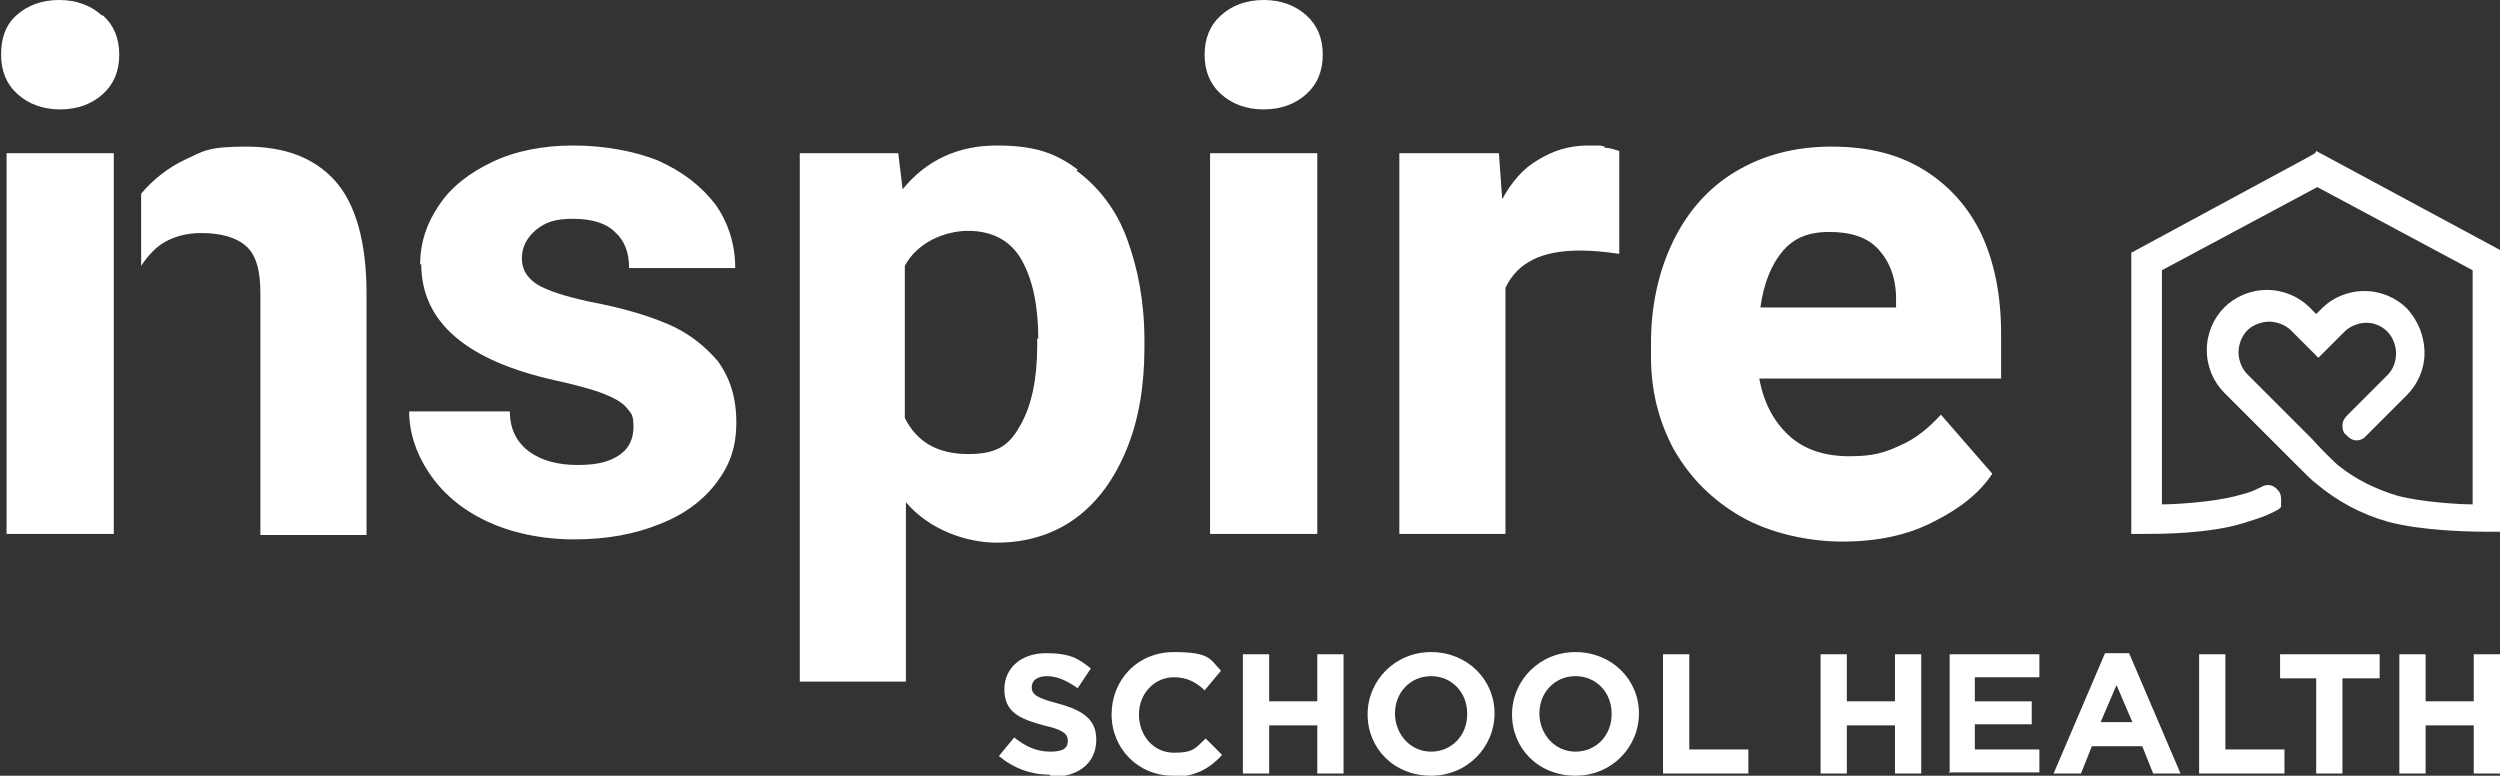
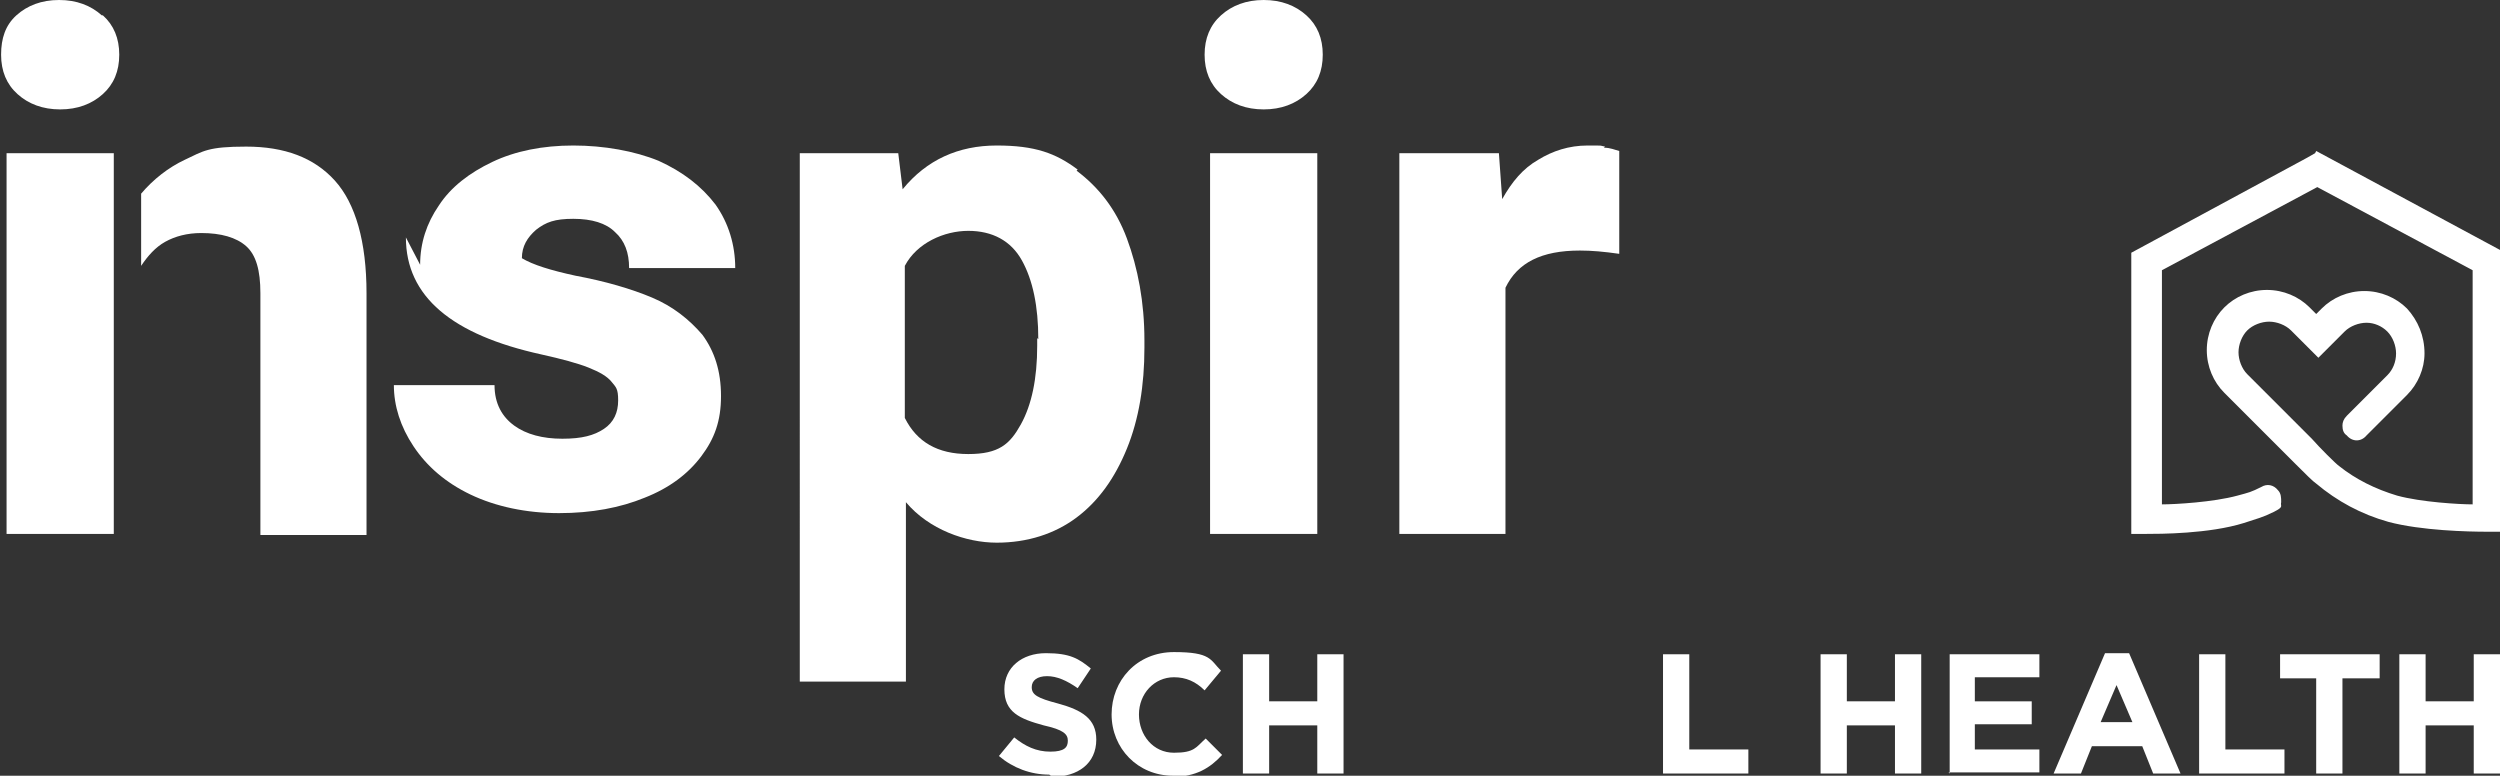
<svg xmlns="http://www.w3.org/2000/svg" id="Layer_1" version="1.1" viewBox="0 0 228.5 70.9">
  <rect x="0" y="0" width="228.5" height="70.9" fill="#333333" stroke="none" />
  <defs>
    <style>
      .st0 {
        fill: #fff;
      }
    </style>
  </defs>
  <g>
    <path class="st0" d="M9.4,1.4c1,.9,1.5,2.1,1.5,3.6s-.5,2.7-1.5,3.6c-1,.9-2.3,1.4-3.9,1.4s-2.9-.5-3.9-1.4c-1-.9-1.5-2.1-1.5-3.6S.5,2.3,1.5,1.4c1-.9,2.3-1.4,3.9-1.4s2.9.5,3.9,1.4ZM.6,48.9V14h9.8v34.8H.6Z" />
-     <path class="st0" d="M38.4,24.2c0-2,.6-3.8,1.7-5.4,1.1-1.7,2.8-3,4.9-4,2.1-1,4.6-1.5,7.4-1.5s5.6.5,7.8,1.4c2.2,1,3.9,2.3,5.2,4,1.2,1.7,1.8,3.7,1.8,5.8h-9.7c0-1.4-.4-2.5-1.3-3.3-.8-.8-2.1-1.2-3.8-1.2s-2.5.3-3.4,1c-.8.7-1.3,1.5-1.3,2.6s.5,1.8,1.4,2.4c1,.6,2.6,1.1,4.9,1.6,2.7.5,5.1,1.2,7,2,1.9.8,3.4,2,4.6,3.4,1.1,1.5,1.7,3.3,1.7,5.6s-.6,3.9-1.8,5.5c-1.2,1.6-2.9,2.9-5.2,3.8-2.2.9-4.8,1.4-7.8,1.4s-5.8-.6-8.1-1.7c-2.3-1.1-4-2.6-5.2-4.4-1.2-1.8-1.8-3.7-1.8-5.6h9.2c0,1.7.7,2.9,1.8,3.7,1.1.8,2.6,1.2,4.4,1.2s2.9-.3,3.8-.9c.9-.6,1.3-1.5,1.3-2.6s-.2-1.2-.6-1.7c-.4-.5-1.1-.9-2.1-1.3-1-.4-2.5-.8-4.3-1.2-8.2-1.8-12.4-5.3-12.4-10.7Z" />
+     <path class="st0" d="M38.4,24.2c0-2,.6-3.8,1.7-5.4,1.1-1.7,2.8-3,4.9-4,2.1-1,4.6-1.5,7.4-1.5s5.6.5,7.8,1.4c2.2,1,3.9,2.3,5.2,4,1.2,1.7,1.8,3.7,1.8,5.8h-9.7c0-1.4-.4-2.5-1.3-3.3-.8-.8-2.1-1.2-3.8-1.2s-2.5.3-3.4,1c-.8.7-1.3,1.5-1.3,2.6c1,.6,2.6,1.1,4.9,1.6,2.7.5,5.1,1.2,7,2,1.9.8,3.4,2,4.6,3.4,1.1,1.5,1.7,3.3,1.7,5.6s-.6,3.9-1.8,5.5c-1.2,1.6-2.9,2.9-5.2,3.8-2.2.9-4.8,1.4-7.8,1.4s-5.8-.6-8.1-1.7c-2.3-1.1-4-2.6-5.2-4.4-1.2-1.8-1.8-3.7-1.8-5.6h9.2c0,1.7.7,2.9,1.8,3.7,1.1.8,2.6,1.2,4.4,1.2s2.9-.3,3.8-.9c.9-.6,1.3-1.5,1.3-2.6s-.2-1.2-.6-1.7c-.4-.5-1.1-.9-2.1-1.3-1-.4-2.5-.8-4.3-1.2-8.2-1.8-12.4-5.3-12.4-10.7Z" />
    <path class="st0" d="M98.4,15.6c2,1.5,3.6,3.5,4.6,6.2,1,2.7,1.6,5.8,1.6,9.3v.7c0,3.4-.5,6.5-1.6,9.2-1.1,2.7-2.6,4.8-4.6,6.3-2,1.5-4.5,2.3-7.3,2.3s-6.2-1.2-8.3-3.7v16.4h-9.7V14h9l.4,3.3c2.2-2.7,5.1-4,8.6-4s5.4.7,7.4,2.2ZM94.9,31c0-3-.5-5.4-1.5-7.2-1-1.8-2.7-2.7-4.9-2.7s-4.7,1.1-5.8,3.2v13.9c1.1,2.2,3,3.3,5.8,3.3s3.8-.9,4.8-2.7c1-1.8,1.5-4.2,1.5-7.2v-.7Z" />
    <path class="st0" d="M119.4,1.4c1,.9,1.5,2.1,1.5,3.6s-.5,2.7-1.5,3.6c-1,.9-2.3,1.4-3.9,1.4s-2.9-.5-3.9-1.4c-1-.9-1.5-2.1-1.5-3.6s.5-2.7,1.5-3.6c1-.9,2.3-1.4,3.9-1.4s2.9.5,3.9,1.4ZM110.6,48.9V14h9.8v34.8h-9.8Z" />
    <path class="st0" d="M146.6,13.5c.6,0,1,.2,1.4.3v9.4c-1.4-.2-2.5-.3-3.6-.3-3.5,0-5.7,1.1-6.8,3.4v22.5h-9.7V14h9.1l.3,4.2c.9-1.6,1.9-2.8,3.3-3.6,1.3-.8,2.8-1.3,4.5-1.3s1,0,1.6.1Z" />
-     <path class="st0" d="M182.8,34.6h-22c.4,2.2,1.3,3.9,2.7,5.2s3.3,1.9,5.5,1.9,3.2-.3,4.7-1c1.4-.6,2.6-1.6,3.7-2.8l4.7,5.4c-1.2,1.8-3,3.2-5.4,4.4-2.3,1.2-5.1,1.8-8.3,1.8s-6.7-.8-9.3-2.3c-2.6-1.5-4.6-3.5-6.1-6.1-1.4-2.6-2.1-5.4-2.1-8.5v-1.2c0-3.5.7-6.6,2-9.3,1.3-2.7,3.2-4.9,5.7-6.4,2.5-1.5,5.4-2.3,8.8-2.3s6.1.7,8.4,2.1c2.3,1.4,4.1,3.4,5.3,5.9,1.2,2.6,1.8,5.6,1.8,9.1v4.1ZM173.3,27.3c0-1.9-.6-3.4-1.6-4.5-1-1.1-2.5-1.6-4.5-1.6s-3.3.6-4.3,1.8c-1,1.2-1.7,2.9-2,5.1h12.4v-.8Z" />
    <path class="st0" d="M30.6,16.5c-1.9-2.1-4.6-3.1-8.1-3.1s-3.9.4-5.6,1.2c-1.5.7-2.9,1.8-4,3.1v6.6c.6-.9,1.3-1.7,2.2-2.2.9-.5,2-.8,3.3-.8,1.8,0,3.2.4,4.1,1.2.9.8,1.3,2.2,1.3,4.3v22.1h9.7v-22.1c0-4.7-1-8.2-2.9-10.3Z" />
  </g>
  <g>
    <path class="st0" d="M95.9,70.8c-1.7,0-3.3-.6-4.6-1.7l1.4-1.7c1,.8,2,1.3,3.3,1.3s1.6-.4,1.6-1h0c0-.6-.4-1-2.2-1.4-2.2-.6-3.6-1.2-3.6-3.3h0c0-2,1.6-3.3,3.8-3.3s3,.5,4.1,1.4l-1.2,1.8c-1-.7-1.9-1.1-2.8-1.1s-1.4.4-1.4,1h0c0,.7.5,1,2.4,1.5,2.2.6,3.5,1.4,3.5,3.3h0c0,2.2-1.7,3.4-4,3.4Z" />
    <path class="st0" d="M107.2,70.9c-3.2,0-5.6-2.5-5.6-5.6h0c0-3.1,2.3-5.7,5.7-5.7s3.3.7,4.3,1.7l-1.5,1.8c-.8-.8-1.7-1.2-2.8-1.2-1.8,0-3.2,1.5-3.2,3.4h0c0,1.9,1.3,3.5,3.2,3.5s2-.5,2.9-1.3l1.5,1.5c-1.1,1.2-2.4,2-4.5,2Z" />
    <path class="st0" d="M120.4,70.7v-4.4h-4.4v4.4h-2.4v-10.9h2.4v4.3h4.4v-4.3h2.4v10.9h-2.4Z" />
-     <path class="st0" d="M130.8,70.9c-3.4,0-5.8-2.5-5.8-5.6h0c0-3.1,2.5-5.7,5.8-5.7s5.8,2.5,5.8,5.6h0c0,3.1-2.5,5.7-5.8,5.7ZM134.1,65.2c0-1.9-1.4-3.4-3.3-3.4s-3.3,1.5-3.3,3.4h0c0,1.9,1.4,3.5,3.3,3.5s3.3-1.5,3.3-3.4h0Z" />
-     <path class="st0" d="M144,70.9c-3.4,0-5.8-2.5-5.8-5.6h0c0-3.1,2.5-5.7,5.8-5.7s5.8,2.5,5.8,5.6h0c0,3.1-2.5,5.7-5.8,5.7ZM147.3,65.2c0-1.9-1.4-3.4-3.3-3.4s-3.3,1.5-3.3,3.4h0c0,1.9,1.4,3.5,3.3,3.5s3.3-1.5,3.3-3.4h0Z" />
    <path class="st0" d="M152,70.7v-10.9h2.4v8.7h5.4v2.2h-7.9Z" />
    <path class="st0" d="M173.2,70.7v-4.4h-4.4v4.4h-2.4v-10.9h2.4v4.3h4.4v-4.3h2.4v10.9h-2.4Z" />
    <path class="st0" d="M178.2,70.7v-10.9h8.2v2.1h-5.9v2.2h5.2v2.1h-5.2v2.3h5.9v2.1h-8.3Z" />
    <path class="st0" d="M196.8,70.7l-1-2.5h-4.6l-1,2.5h-2.5l4.7-11h2.2l4.7,11h-2.5ZM193.5,62.5l-1.5,3.5h2.9l-1.5-3.5Z" />
    <path class="st0" d="M201,70.7v-10.9h2.4v8.7h5.4v2.2h-7.9Z" />
    <path class="st0" d="M214.1,62v8.7h-2.4v-8.7h-3.3v-2.2h9.1v2.2h-3.3Z" />
    <path class="st0" d="M226.1,70.7v-4.4h-4.4v4.4h-2.4v-10.9h2.4v4.3h4.4v-4.3h2.4v10.9h-2.4Z" />
  </g>
  <path class="st0" d="M211.6,14l-.7.4-16.1,8.7h0v25.7h1.3c1.3,0,5.8,0,9-1,1.2-.4,1.7-.5,2.7-1s.6-.5.7-.9c0-.4,0-.8-.3-1.1h0c-.4-.5-1-.6-1.5-.3-1,.5-1.1.5-2.2.8-2.2.6-5.7.8-6.9.8v-21.4l14.2-7.6,14.2,7.6v21.4c-1.2,0-4.7-.2-6.9-.8-2-.6-3.8-1.5-5.3-2.7-.3-.2-1.8-1.7-2.5-2.5-.2-.2-.4-.4-.5-.5l-5.4-5.4c-.5-.5-.8-1.3-.8-2s.3-1.5.8-2c.5-.5,1.3-.8,2-.8s1.5.3,2,.8l2.5,2.5,2.4-2.4c.5-.5,1.3-.8,2-.8s1.4.3,1.9.8h0s0,0,0,0c.5.5.8,1.3.8,2h0c0,.8-.3,1.5-.8,2l-3.7,3.7c-.3.3-.4.6-.4.9,0,.4.1.7.4.9h0c.5.6,1.3.6,1.8,0l3.7-3.7c1-1,1.6-2.4,1.6-3.8h0c0-1.6-.6-3-1.6-4.1h0s0,0,0,0c-1-1-2.4-1.6-3.9-1.6s-2.9.6-3.9,1.6l-.5.5-.6-.6c-1-1-2.4-1.6-3.9-1.6s-2.9.6-3.9,1.6c-1,1-1.6,2.4-1.6,3.9s.6,2.9,1.6,3.9l6.5,6.5c1,1,1.6,1.6,1.9,1.8,1.9,1.6,4.1,2.8,6.6,3.5,3,.8,7.3.9,9,.9h1.3v-25.7l-16.9-9.1Z" />
</svg>